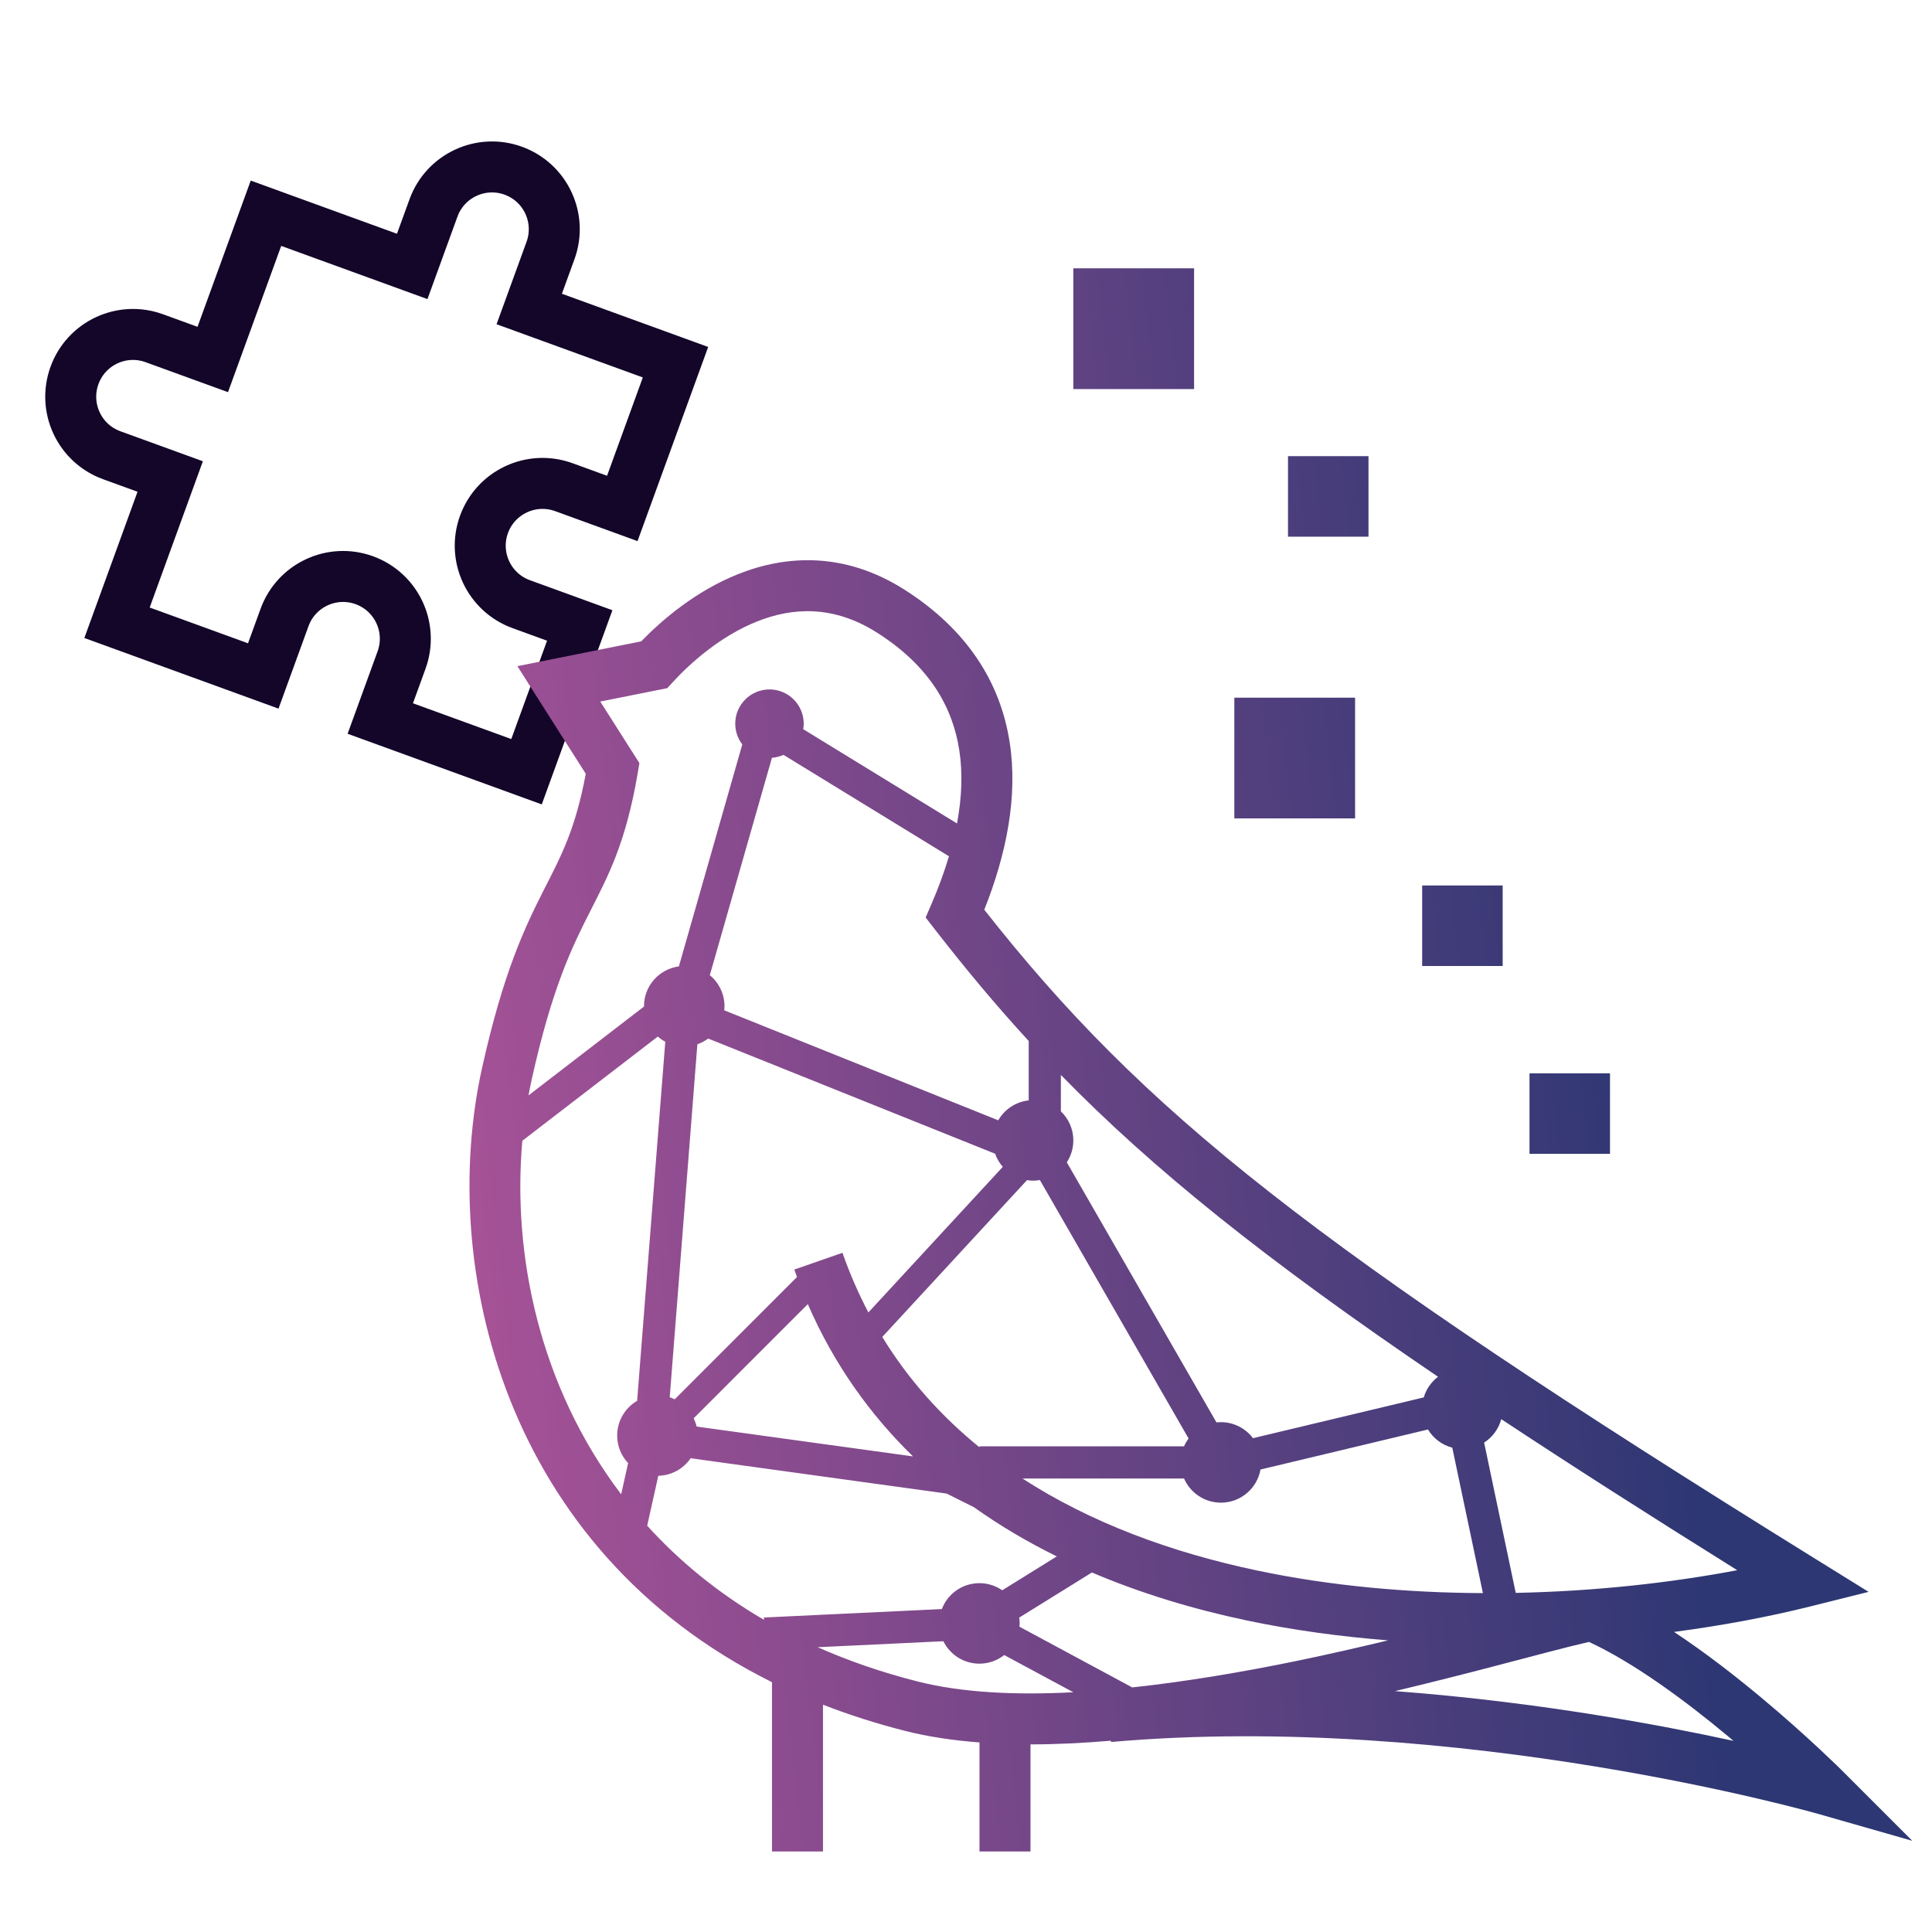
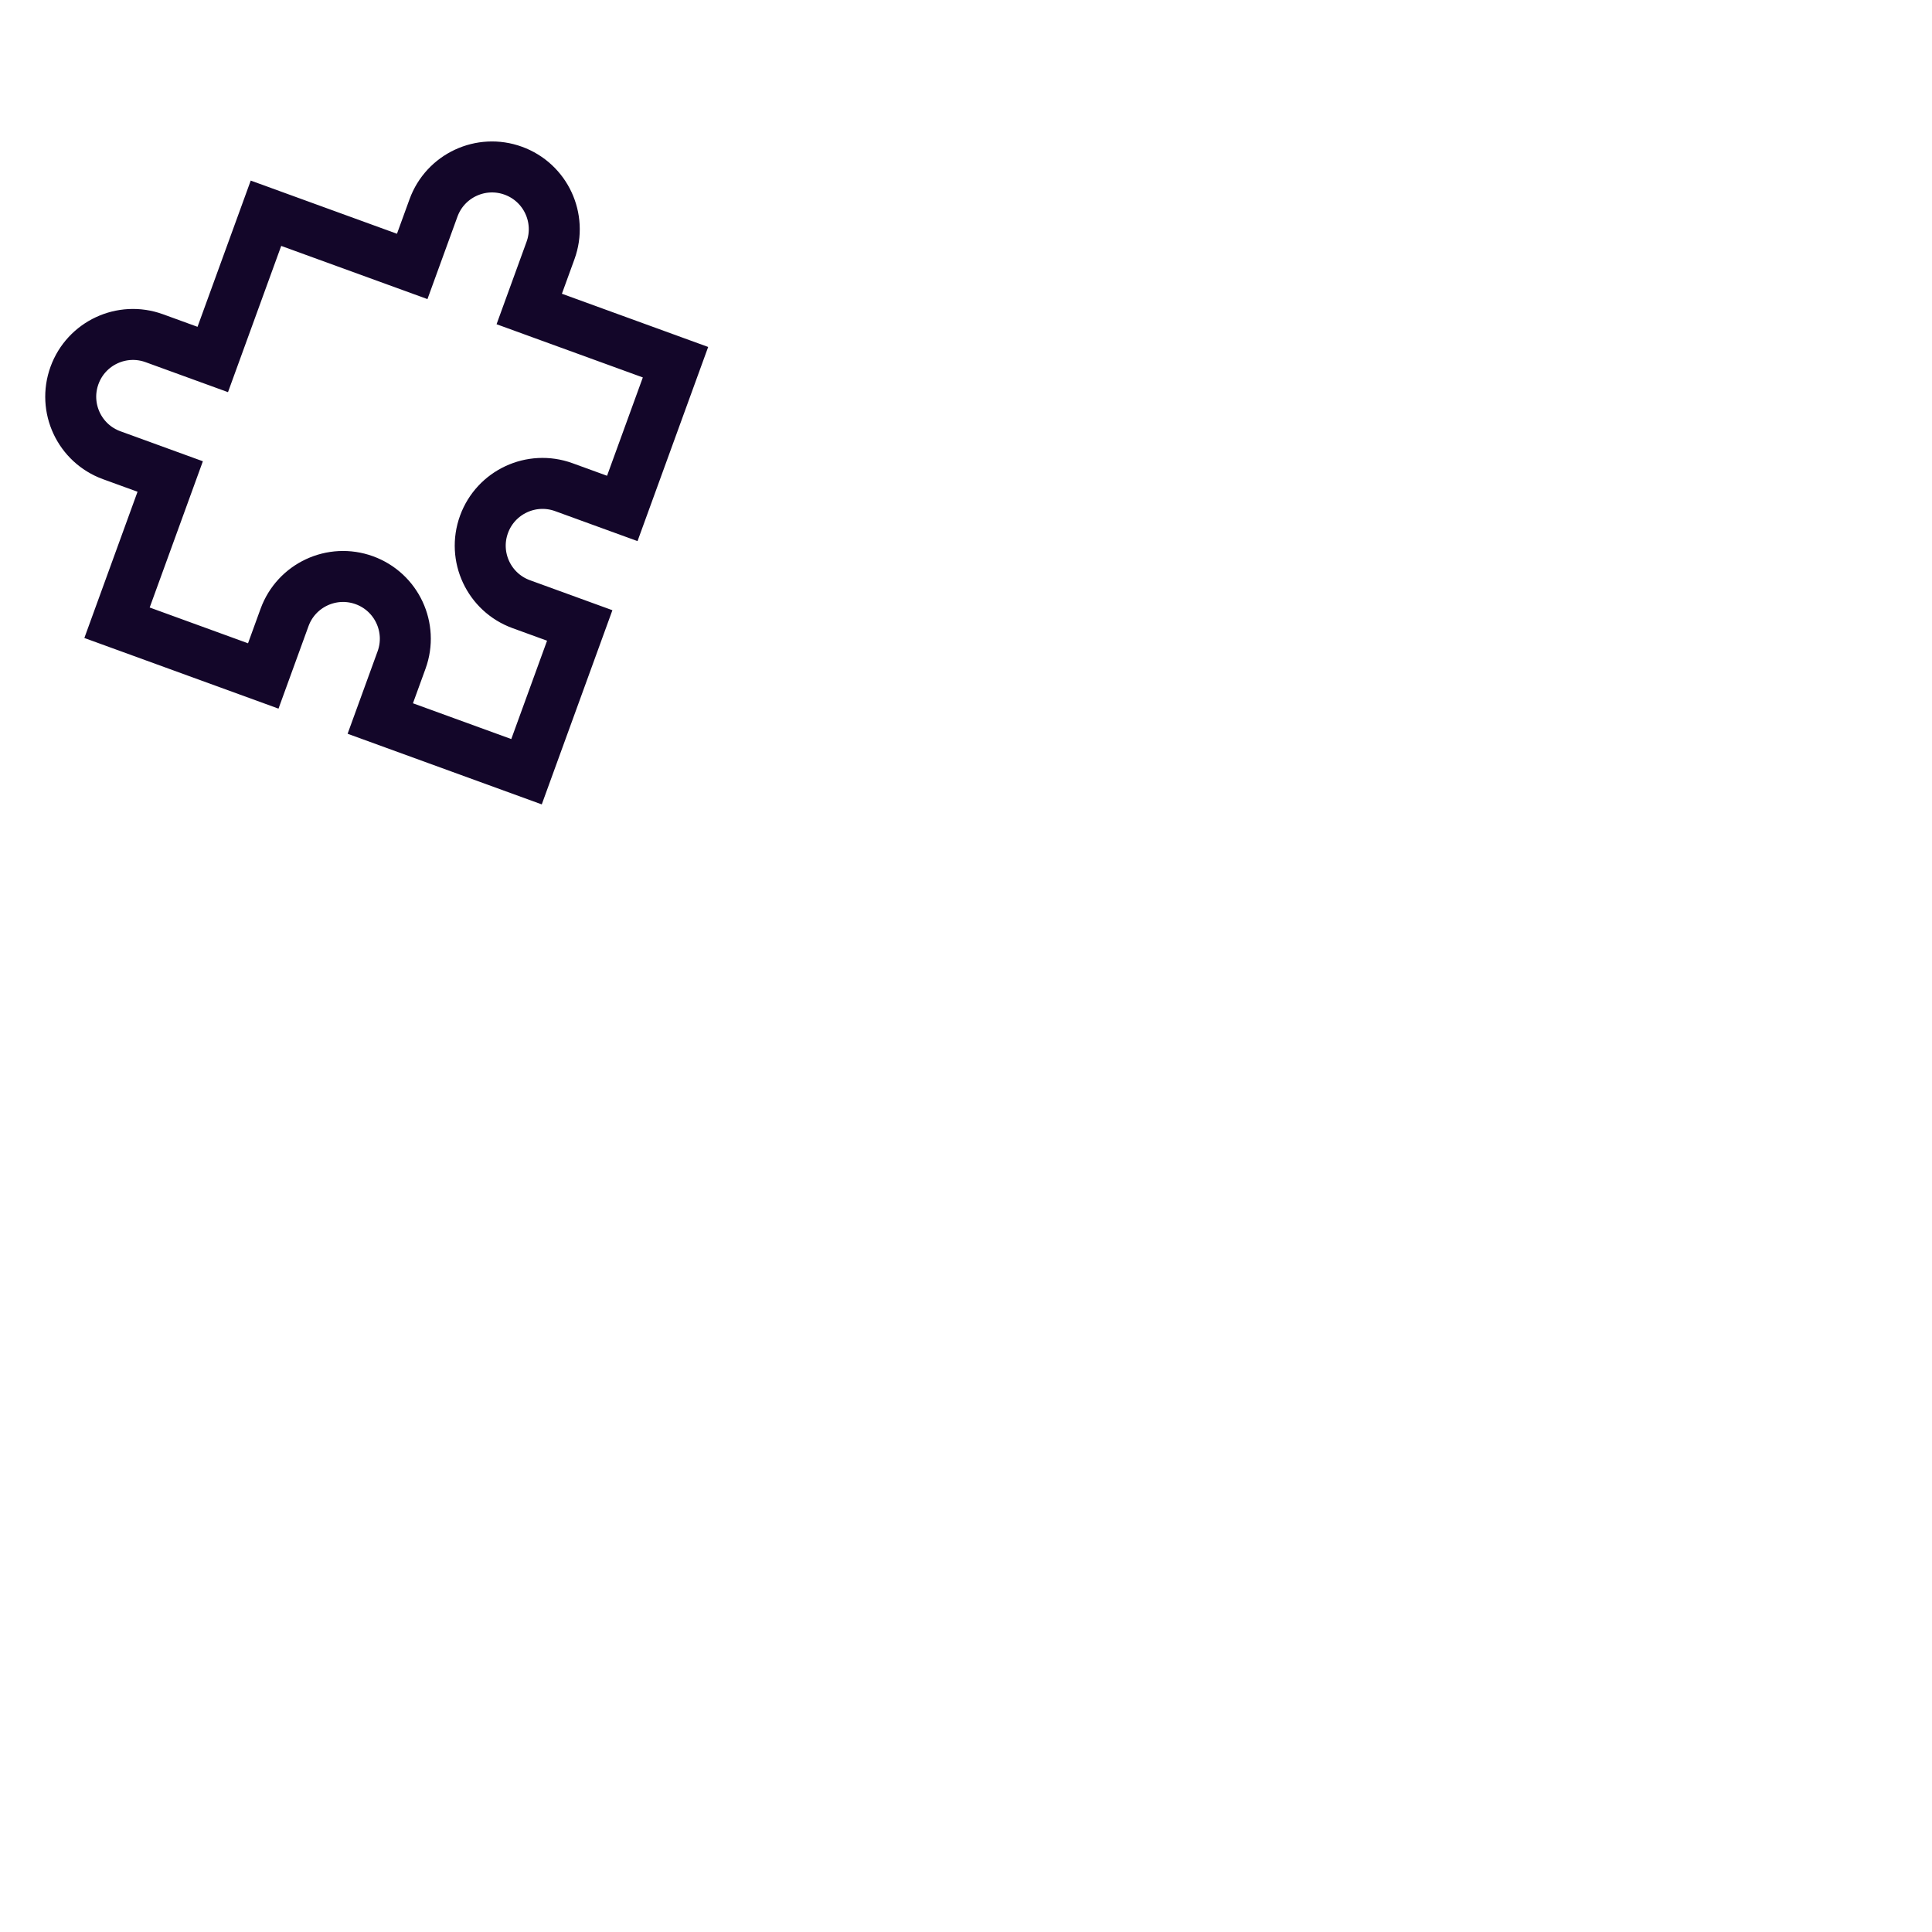
<svg xmlns="http://www.w3.org/2000/svg" width="72" height="72" viewBox="0 0 72 72" fill="none">
  <path d="M4.163 16.965C2.959 16.527 2.338 15.196 2.776 13.991C3.214 12.787 4.545 12.166 5.749 12.604L7.929 13.397L9.912 7.947L15.362 9.929L16.155 7.749C16.593 6.545 17.925 5.924 19.129 6.362C20.333 6.8 20.954 8.131 20.516 9.335L19.723 11.515L25.174 13.498L23.191 18.948L21.011 18.155C19.806 17.718 18.475 18.339 18.037 19.543C17.599 20.747 18.221 22.078 19.425 22.516L21.605 23.309L19.622 28.76L14.172 26.777L14.965 24.597C15.403 23.393 14.782 22.061 13.577 21.623C12.373 21.186 11.042 21.807 10.604 23.011L9.811 25.191L4.361 23.208L6.343 17.758L4.163 16.965Z" stroke="#130629" stroke-width="1.9" />
-   <path d="M27.52 21.391C29.293 20.687 31.474 20.554 33.71 21.977C36.052 23.468 37.285 25.439 37.628 27.669C37.938 29.683 37.509 31.822 36.681 33.903C42.58 41.396 48.77 46.387 67.727 58.14L69.637 59.324L67.457 59.869C65.928 60.251 64.216 60.575 62.387 60.817C63.544 61.582 64.662 62.452 65.611 63.243C66.498 63.982 67.261 64.671 67.802 65.175C68.072 65.427 68.289 65.634 68.438 65.778C68.512 65.85 68.57 65.907 68.609 65.946C68.629 65.966 68.645 65.981 68.655 65.991L71.265 68.601L67.739 67.593H67.738C67.737 67.592 67.734 67.592 67.731 67.591C67.726 67.589 67.717 67.587 67.705 67.584C67.681 67.577 67.643 67.566 67.594 67.553C67.495 67.526 67.346 67.485 67.152 67.435C66.764 67.333 66.192 67.189 65.464 67.019C64.007 66.678 61.926 66.236 59.438 65.829C54.452 65.014 47.868 64.349 41.404 64.919L41.399 64.871C40.381 64.958 39.377 65.008 38.403 65.008V69H36.503V64.936C35.526 64.861 34.598 64.725 33.74 64.508C32.655 64.233 31.633 63.904 30.67 63.529V69H28.77V62.69C18.77 57.724 16.324 47.183 17.966 39.794C18.76 36.221 19.565 34.546 20.278 33.143C20.916 31.888 21.438 30.925 21.83 28.837L20.024 25.995L19.282 24.826L20.64 24.554L23.896 23.901C24.682 23.09 25.944 22.016 27.52 21.391ZM59.218 61.19C58.445 61.363 57.208 61.698 55.602 62.117C54.523 62.399 53.301 62.709 51.987 63.023C54.809 63.235 57.45 63.579 59.743 63.954C61.617 64.26 63.266 64.587 64.601 64.877C64.533 64.82 64.465 64.761 64.395 64.703C62.812 63.383 60.898 61.969 59.218 61.19ZM30.473 61.387C31.615 61.893 32.857 62.325 34.206 62.666C35.855 63.083 37.849 63.178 39.999 63.065L37.424 61.679C37.169 61.879 36.849 62 36.5 62C35.91 62 35.401 61.659 35.156 61.164L30.473 61.387ZM37.982 60.284C37.993 60.355 38 60.427 38 60.5C38 60.541 37.996 60.582 37.993 60.623L42.195 62.885C44.228 62.666 46.338 62.308 48.38 61.886C49.539 61.646 50.667 61.387 51.733 61.131C49.961 60.993 48.186 60.752 46.451 60.387C44.469 59.969 42.527 59.383 40.692 58.602L37.982 60.284ZM25.738 54.345C25.474 54.731 25.034 54.987 24.533 54.998L24.119 56.858C25.312 58.176 26.755 59.367 28.473 60.367L28.469 60.28L35.1 59.965C35.315 59.401 35.86 59 36.5 59C36.816 59 37.109 59.098 37.351 59.265L39.383 58.003C38.301 57.469 37.266 56.861 36.294 56.168L35.279 55.661L25.738 54.345ZM46.975 54.765C46.849 55.467 46.238 56 45.5 56C44.885 56 44.358 55.629 44.126 55.1H38.105C40.648 56.748 43.646 57.853 46.843 58.527C49.596 59.108 52.467 59.358 55.264 59.371L54.122 53.95C53.738 53.85 53.416 53.604 53.216 53.273L46.975 54.765ZM55.947 52.887C55.85 53.252 55.619 53.562 55.309 53.762L56.487 59.362C59.429 59.303 62.257 58.989 64.742 58.517C61.43 56.448 58.523 54.59 55.947 52.887ZM19.466 42.513C19.088 46.764 20.106 51.678 23.149 55.688L23.408 54.526C23.156 54.258 23 53.898 23 53.5C23 52.947 23.299 52.464 23.744 52.204L24.793 38.823C24.692 38.769 24.6 38.703 24.515 38.629L19.466 42.513ZM25.852 52.855C25.898 52.953 25.936 53.056 25.961 53.164L34.025 54.276C32.419 52.712 31.076 50.837 30.105 48.601L25.852 52.855ZM38.753 43.977C38.671 43.991 38.586 44 38.5 44C38.423 44 38.347 43.992 38.273 43.98L32.88 49.824C33.859 51.424 35.084 52.785 36.5 53.935V53.9H44.126C44.172 53.796 44.228 53.699 44.295 53.608L38.753 43.977ZM39.536 41.417C39.822 41.69 40 42.074 40 42.5C40 42.801 39.91 43.081 39.757 43.316L45.334 53.009C45.389 53.003 45.444 53 45.5 53C45.989 53 46.422 53.235 46.695 53.597L53.06 52.077C53.151 51.767 53.34 51.499 53.591 51.308C47.143 46.932 42.959 43.563 39.536 40.06V41.417ZM26.392 38.704C26.27 38.794 26.135 38.866 25.989 38.916L24.959 52.072C25.023 52.093 25.084 52.119 25.145 52.148L29.702 47.59C29.669 47.498 29.635 47.406 29.602 47.313L30.5 47L31.396 46.688C31.67 47.472 31.996 48.212 32.362 48.911L37.371 43.485C37.247 43.343 37.149 43.178 37.085 42.996L26.392 38.704ZM60 43H57V40H60V43ZM29.199 28.132C29.066 28.192 28.921 28.229 28.768 28.24L26.453 36.342C26.787 36.617 27 37.034 27 37.5C27 37.551 26.997 37.602 26.992 37.652L37.201 41.75C37.435 41.346 37.851 41.061 38.337 41.009V38.795C37.116 37.466 35.977 36.1 34.841 34.637L34.496 34.193L34.719 33.678C34.977 33.078 35.193 32.488 35.365 31.911L29.199 28.132ZM32.69 23.58C31.059 22.543 29.537 22.635 28.221 23.157C26.862 23.696 25.738 24.697 25.078 25.416L24.868 25.645L24.564 25.706L22.37 26.145L23.633 28.131L23.829 28.439L23.768 28.8C23.321 31.425 22.671 32.628 21.973 34.003C21.315 35.298 20.573 36.822 19.82 40.207C19.775 40.41 19.735 40.615 19.696 40.822L24 37.511C24 37.507 24 37.504 24 37.5C24 36.739 24.566 36.113 25.3 36.015L27.663 27.743C27.499 27.529 27.401 27.261 27.4 26.97C27.4 26.265 27.971 25.694 28.676 25.693C29.381 25.693 29.952 26.265 29.952 26.97C29.952 27.04 29.944 27.108 29.934 27.175L35.665 30.688C35.845 29.725 35.881 28.809 35.75 27.958C35.495 26.305 34.601 24.797 32.69 23.58ZM56 33V36H53V33H56ZM50.5 30.5H46V26H50.5V30.5ZM51 20H48V17H51V20ZM44.5 14.5H40V10H44.5V14.5Z" fill="url(#paint0_linear_17409_7946)" />
  <defs>
    <linearGradient id="paint0_linear_17409_7946" x1="59.516" y1="20.607" x2="10.202" y2="26.068" gradientUnits="userSpaceOnUse">
      <stop stop-color="#2D3773" />
      <stop offset="1" stop-color="#B4559B" />
    </linearGradient>
  </defs>
</svg>